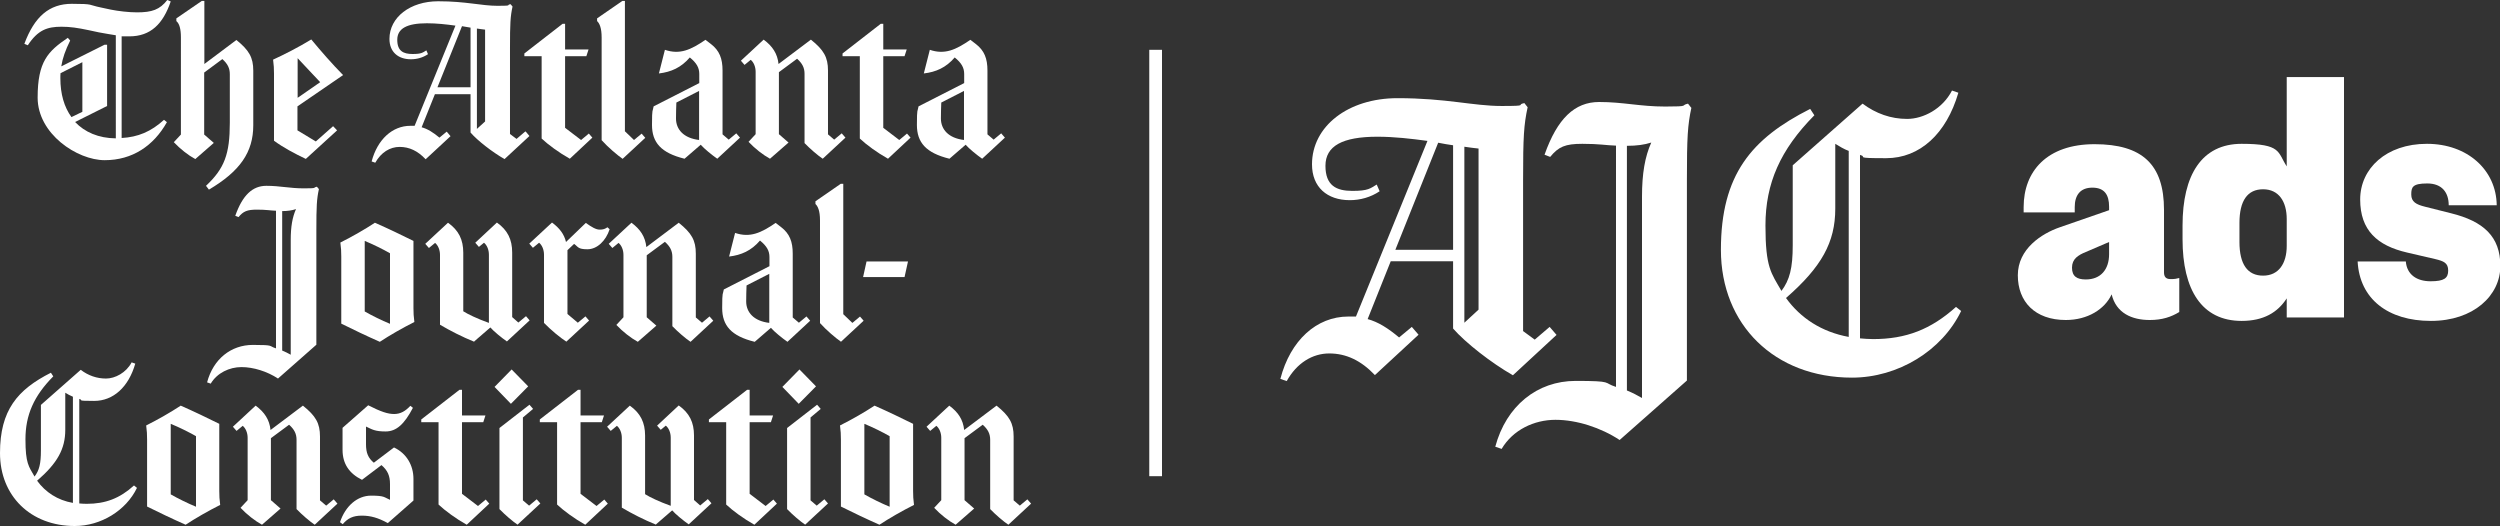
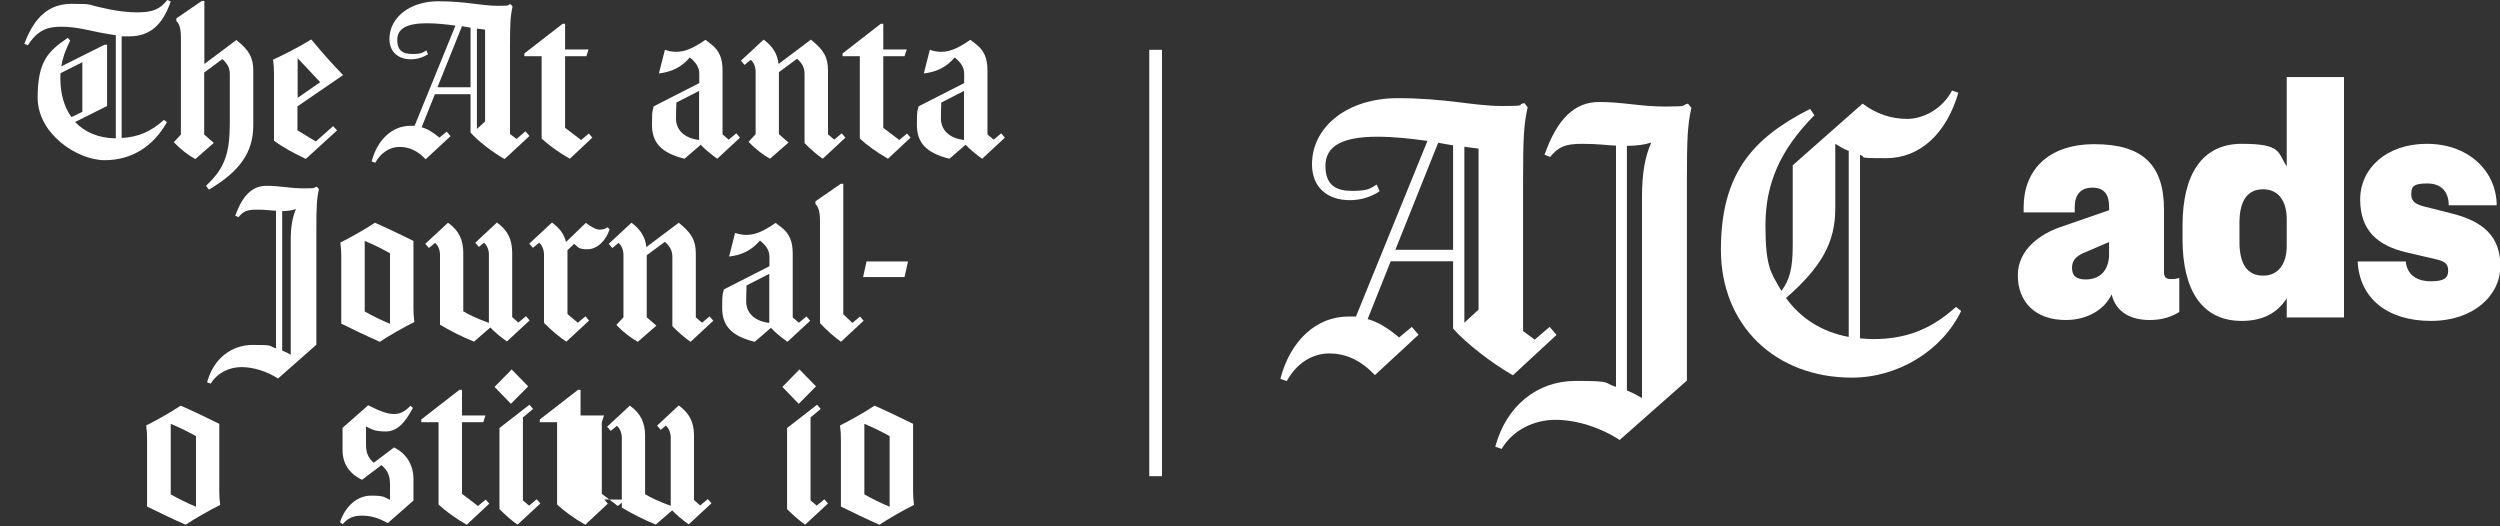
<svg xmlns="http://www.w3.org/2000/svg" id="Layer_1" viewBox="0 0 1375 289.3">
  <rect x="0" y="0" width="1375" height="289.3" fill="#333333" stroke="none" />
  <defs>
    <style>      .st0 {        fill: none;        stroke: #fff;        stroke-miterlimit: 10;        stroke-width: 7px;      }      .st1 {        fill: #fff;      }    </style>
  </defs>
  <g>
    <g>
      <path class="st1" d="M66.9,75.9c9-.5,16.2-3.5,23.3-10l1.6,1.3c-7.3,13-19,20.9-34.2,20.9s-36.9-14.5-36.9-34.4,5.7-25.5,16.6-32.9l1.3,1.5c-2.6,5.2-4.2,9.7-4.9,14.2l23.8-11.9h1.4v33.7l-17.6,8.8c5.3,5.6,12.9,8.9,22.4,9V19.4c-2.7-.5-5.9-.9-9.3-1.6l-5.6-1.2c-6.2-1.3-10.2-1.9-15-1.9-7.8,0-13,1.8-18.5,10.2l-1.9-.8C19,9,27.2,2.1,39.5,2.1s9,.6,15.9,2l5.6,1.2c4,.8,9.7,1.5,14.4,1.5,8.2,0,12.5-1.5,16.6-6.8l1.9.8c-4.2,12.3-11,19.2-22.8,19.2s-2.7-.1-4.2-.2v56.1h0ZM33.3,40.2c-.1.9-.1,1.9-.1,2.8,0,8.7,2.1,15.9,6.1,21.4l6-2.9v-27.3l-11.9,6Z" />
      <path class="st1" d="M129.9,21.9c7.1,5.7,9.4,9.7,9.4,17v30c0,14.8-7.3,25.3-24.4,35.4l-1.6-2.1c10.2-9.6,13.1-17.5,13.1-34.7v-26.7c0-3.3-1.2-5.7-4.1-8.3l-10,7.4v34.1l5.3,4.6-10.2,8.9c-4-2.2-8.3-5.6-11.8-9.3l3.9-4.2V20.6c0-4.6-.8-7.6-2.5-9v-1.5L111,.5h1.4v34.7l17.6-13.2h0Z" />
      <path class="st1" d="M173.7,77.8l9.5-8.4,2.2,2.3-17.2,15.7c-6.1-2.9-12.5-6.3-17.5-10v-36.9c0-2.7-.1-4.7-.5-7.7,6.3-2.9,13.8-6.7,21-11.1,5.3,6.4,11.4,13.4,17.5,19.6l-25.1,17.2v13.2l10.1,6.1h0ZM176.1,45.2l-12.4-13.2v21.8l12.4-8.6h0Z" />
      <path class="st1" d="M289.1,72.3l2.1,2.5-13.7,12.7c-6.8-3.9-14.9-10.2-18.7-14.6v-21.1h-19.6l-7.3,18.2c3.3.9,6.3,2.8,9.8,5.7l4-3.3,2.1,2.5-13.7,12.7c-4.3-4.6-9-6.8-14.3-6.8s-10.2,3-13.4,8.7l-2-.7c3.2-12.1,11.4-19.6,21.3-19.6s1.6,0,2.3.1l22.5-55.2c-5-.7-10.4-1.3-15.7-1.3-11,0-16.3,2.9-16.3,9.1s3.4,7.8,8.4,7.8,5.6-.8,7.6-2l.9,2.1c-2.8,1.9-6.1,2.8-9.4,2.8-7.1,0-11.8-4.1-11.8-11.2,0-11.9,11.4-20.7,26.8-20.7s23.7,2.5,32.7,2.5,4.2-.4,7.1-.9l1.1,1.3c-1.2,5.5-1.4,9.4-1.4,22.7v47.4l3.6,2.7,4.7-4h0ZM240.6,48h18.2V15.2c-1.5-.2-3-.5-4.7-.8l-13.5,33.6ZM262.3,70.9l4.5-4.1V16.3c-1.3-.1-2.8-.4-4.5-.6v55.2h0Z" />
      <path class="st1" d="M323.8,73.4l2,2.3-12.4,11.6c-5.9-3.3-11.9-7.7-15.5-11.1V30.9h-9.5v-1.5l21-16.3h1.4v14.1h12.9l-1.2,3.7h-11.7v39.4l8.8,6.7,4.2-3.5h0Z" />
-       <path class="st1" d="M342.5,87.4c-3-2.1-8-6.3-11.6-10.3V20.6c0-5.3-1.2-7.8-2.5-9v-1.5l13.9-9.6h1.4v71.7l5,4.8,4.2-3.5,2,2.3-12.5,11.6h0Z" />
      <path class="st1" d="M405,73.4l2,2.3-12.5,11.6c-2.9-2-7.3-5.6-9.1-7.7l-8.9,7.7c-13-3.2-17.9-9-17.9-18.6s.4-7.1.9-10.2l25.1-12.8v-5c0-3.4-1.4-6-5.2-9.1-4.8,5.6-10.3,8-17,8.8l3.3-13c8.2,2.8,14.3,0,22.3-5.5l3,2.3c4.7,3.6,6.4,8,6.4,14.6v35.1l3.4,2.9,4.2-3.5h0ZM384.5,77.1v-27.1l-12.5,6.4c-.1,2.6-.2,5.9-.2,8.8,0,5.9,4.1,10.8,12.8,11.8h0Z" />
      <path class="st1" d="M463,73.4l2,2.3-12.5,11.6c-2.7-1.8-6.8-5.3-10-8.6v-38.1c0-3.3-1.2-5.7-4.1-8.3l-10,7.4v34.1l5.3,4.6-10.2,8.9c-4-2.2-8.3-5.6-11.8-9.3l3.9-4.2v-34.3c0-2.8-1.1-5.3-2.7-6.6l-3.4,2.8-2-2.3,12.5-11.6c4.9,3.6,7.6,7.7,8.2,13.4l17.8-13.4c7.1,5.7,9.4,9.7,9.4,17v35.1l3.4,2.9,4.2-3.5h0Z" />
      <path class="st1" d="M498.8,73.4l2,2.3-12.4,11.6c-5.9-3.3-11.9-7.7-15.5-11.1V30.9h-9.5v-1.5l21-16.3h1.4v14.1h12.9l-1.2,3.7h-11.7v39.4l8.8,6.7,4.2-3.5h0Z" />
      <path class="st1" d="M550.7,73.4l2,2.3-12.5,11.6c-2.9-2-7.3-5.6-9.1-7.7l-8.9,7.7c-13-3.2-17.9-9-17.9-18.6s.4-7.1.9-10.2l25.1-12.8v-5c0-3.4-1.4-6-5.2-9.1-4.8,5.6-10.3,8-17,8.8l3.3-13c8.2,2.8,14.3,0,22.3-5.5l3,2.3c4.7,3.6,6.4,8,6.4,14.6v35.1l3.4,2.9,4.2-3.5h0ZM530.2,77.1v-27.1l-12.5,6.4c-.1,2.6-.2,5.9-.2,8.8,0,5.9,4.1,10.8,12.8,11.8h0Z" />
    </g>
    <g>
      <path class="st1" d="M175.4,104c-1.2,5.5-1.4,9.4-1.4,22.7v62.9l-21.1,18.6c-5.9-3.9-13.5-6.3-20.1-6.3s-13.4,3.2-16.9,9.1l-2-.7c3.4-12.8,13.1-20.6,25.2-20.6s8.4.6,12.7,1.9v-75.7c-3.3-.1-5.2-.6-10.5-.6s-7.5.9-10.1,4.1l-1.8-.7c4-11.4,9.5-16.5,17.1-16.5s12.8,1.4,20.7,1.4,4.6-.4,7.1-.9l1.1,1.3h0ZM155.2,192.8c1.6.7,3.2,1.4,4.7,2.3v-63.1c0-7.3.9-12.5,2.9-17-2.1.7-4.6,1.1-7.6,1.1v76.7h0Z" />
      <path class="st1" d="M187.7,178v-36.9c0-2.7-.1-4.7-.5-7.7,6.6-3.3,13.7-7.4,19-10.9,6.6,2.9,15,6.9,21.2,10v36.9c0,2.7.1,4.7.5,7.7-6.6,3.3-13.7,7.4-19,10.9-6.6-2.9-15-6.9-21.2-10ZM214.5,139.3c-4-2.3-9.3-4.9-13.9-6.8v38.8c4,2.3,9.3,4.9,13.9,6.8v-38.8Z" />
      <path class="st1" d="M260.9,188c-6.7-2.7-13.5-6.2-18.9-9.4v-38.4c0-2.8-1.1-5.3-2.7-6.6l-3.4,2.8-2-2.3,12.5-11.6c5.9,4.2,8.4,9.3,8.4,16.5v32.2c2.5,1.6,7.7,4.1,14.1,6.4v-37.5c0-2.8-1.1-5.3-2.7-6.6l-2.8,2.3-2-2.3,11.9-11.1c5.9,4.2,8.4,9.3,8.4,16.5v35.5l3.4,3,4.2-3.5,2,2.3-12.5,11.6c-2.9-2-7.3-5.6-9.1-7.7l-8.9,7.7h0Z" />
      <path class="st1" d="M315.8,134.1l-3.7,3.5v35.1l5.7,4.8,4.2-3.5,2,2.3-12.5,11.6c-3.3-2.1-8.4-6.3-12.3-10.3v-37.5c0-2.8-1.1-5.3-2.7-6.6l-3.4,2.8-2-2.3,12.5-11.6c4.1,3,6.7,6.4,7.7,10.7l10.9-10.5c3.2,2.3,5.6,3.7,7.6,3.7s3-.4,4.3-1.3l1.2,1.1c-2.1,6.4-6.9,11-12.2,11s-5-1.3-7.4-3h0Z" />
      <path class="st1" d="M390.3,174.1l2,2.3-12.5,11.6c-2.7-1.8-6.8-5.3-10-8.6v-38.1c0-3.3-1.2-5.7-4.1-8.3l-10,7.4v34.1l5.3,4.6-10.2,8.9c-4-2.2-8.3-5.6-11.8-9.3l3.9-4.2v-34.3c0-2.8-1.1-5.3-2.7-6.6l-3.4,2.8-2-2.3,12.5-11.6c4.9,3.6,7.6,7.7,8.2,13.4l17.8-13.4c7.1,5.7,9.4,9.7,9.4,17v35.1l3.4,2.9,4.2-3.5h0Z" />
      <path class="st1" d="M443.6,174.1l2,2.3-12.5,11.6c-2.9-2-7.3-5.6-9.1-7.7l-8.9,7.7c-13-3.2-17.9-9-17.9-18.6s.4-7.1.9-10.2l25.1-12.8v-5c0-3.4-1.4-6-5.2-9.1-4.8,5.6-10.3,8-17,8.8l3.3-13c8.2,2.8,14.3,0,22.3-5.5l3,2.3c4.7,3.6,6.4,8,6.4,14.6v35.1l3.4,2.9,4.2-3.5h0ZM423.1,177.7v-27.1l-12.5,6.4c-.1,2.6-.2,5.9-.2,8.8,0,5.9,4.1,10.8,12.8,11.8h0Z" />
      <path class="st1" d="M462.6,188c-3-2.1-8-6.3-11.6-10.3v-56.5c0-5.3-1.2-7.8-2.5-9v-1.5l13.9-9.6h1.4v71.7l5,4.8,4.2-3.5,2,2.3-12.5,11.6h0Z" />
      <path class="st1" d="M474.7,152.4l1.9-8.6h22.8l-1.9,8.6h-22.8Z" />
    </g>
    <g>
-       <path class="st1" d="M75.3,268.4c-6,12.4-19.8,20.9-34.2,20.9-24.2,0-41.1-16.5-41.1-40.1s9.6-34.9,28-44.2l1.3,2c-10.7,10.8-15.3,21.3-15.3,34.6s1.8,14.9,5,20.5c2.6-3.4,3.5-7.1,3.5-14.3v-25.1l21.9-19.3c4.2,3.2,8.9,4.8,13.9,4.8s11.1-3.2,14.1-8.9l2,.7c-3.7,12.9-12.1,20.5-22.6,20.5s-5.6-.4-8.2-1.1v57.5c1.3.1,2.7.2,4.1.2,10.3,0,18.2-3,26-10.1l1.6,1.3h0ZM40.1,276.5v-58.3c-1.5-.6-2.9-1.4-4.2-2.2v20.4c0,10.5-4.3,18.3-15.5,28,4.6,6.3,11.2,10.7,19.7,12.2h0Z" />
      <path class="st1" d="M80.9,278.6v-36.9c0-2.7-.1-4.7-.5-7.7,6.6-3.3,13.7-7.4,19-10.9,6.6,2.9,15,6.9,21.2,10v36.9c0,2.7.1,4.7.5,7.7-6.6,3.3-13.7,7.4-19,10.9-6.6-2.9-15-6.9-21.2-10h0ZM107.8,239.9c-4-2.3-9.3-4.9-13.9-6.8v38.8c4,2.3,9.3,4.9,13.9,6.8v-38.8Z" />
-       <path class="st1" d="M183.6,274.7l2,2.3-12.5,11.6c-2.7-1.8-6.8-5.3-10-8.6v-38.1c0-3.3-1.2-5.7-4.1-8.3l-10,7.4v34.1l5.3,4.6-10.2,8.9c-4-2.2-8.3-5.6-11.8-9.3l3.9-4.2v-34.3c0-2.8-1.1-5.3-2.7-6.6l-3.4,2.8-2-2.3,12.5-11.6c4.9,3.6,7.6,7.7,8.2,13.4l17.8-13.4c7.1,5.7,9.4,9.7,9.4,17v35.1l3.4,2.9,4.2-3.5h0Z" />
      <path class="st1" d="M216.9,246.2c6.6,3.2,10.5,9.6,10.5,17.2v11.9l-14.1,12.4c-5.3-2.9-9.4-4.1-14.3-4.1s-7.8,1.5-10.5,4.7l-1.5-1.1c3-9,9.6-14.6,17.1-14.6s7.1.9,10.4,2.3v-8.7c0-4.5-1.3-7.5-4.7-10.4l-10.7,8.1c-7.1-3.5-10.7-8.9-10.7-16.5v-12.1l14.1-12.4c7.1,3.6,10.8,4.8,14.3,4.8s6.2-1.6,8.9-4.5l1.4,1.1c-4.7,9-9.1,13-15,13s-7.4-1.1-10.8-2.7v9.8c0,4.7,1.2,7.5,4.3,10.1l11.1-8.4h0Z" />
      <path class="st1" d="M267.1,274.7l2,2.3-12.4,11.6c-5.9-3.3-11.9-7.7-15.5-11.1v-45.3h-9.5v-1.5l21-16.3h1.4v14.1h12.9l-1.2,3.7h-11.7v39.4l8.8,6.7,4.2-3.5h0Z" />
      <path class="st1" d="M281,222.1l-9-9.3,9.4-9.6,9.1,9.3-9.5,9.6h0ZM284.7,288.6c-2.7-1.8-6.8-5.3-10-8.6v-44.6l16.5-12.8,2,2.3-5.6,4.7v45.6l3.4,2.9,4.2-3.5,2,2.3-12.5,11.6h0Z" />
-       <path class="st1" d="M332.3,274.7l2,2.3-12.4,11.6c-5.9-3.3-11.9-7.7-15.5-11.1v-45.3h-9.5v-1.5l21-16.3h1.4v14.1h12.9l-1.2,3.7h-11.7v39.4l8.8,6.7,4.2-3.5h0Z" />
+       <path class="st1" d="M332.3,274.7l2,2.3-12.4,11.6c-5.9-3.3-11.9-7.7-15.5-11.1v-45.3h-9.5v-1.5l21-16.3h1.4v14.1h12.9l-1.2,3.7v39.4l8.8,6.7,4.2-3.5h0Z" />
      <path class="st1" d="M360.9,288.6c-6.7-2.7-13.5-6.2-18.9-9.4v-38.4c0-2.8-1.1-5.3-2.7-6.6l-3.4,2.8-2-2.3,12.5-11.6c5.9,4.2,8.4,9.3,8.4,16.5v32.2c2.5,1.6,7.7,4.1,14.1,6.4v-37.5c0-2.8-1.1-5.3-2.7-6.6l-2.8,2.3-2-2.3,11.9-11.1c5.9,4.2,8.4,9.3,8.4,16.5v35.5l3.4,3,4.2-3.5,2,2.3-12.5,11.6c-2.9-2-7.3-5.6-9.1-7.7l-8.9,7.7h0Z" />
-       <path class="st1" d="M425.3,274.7l2,2.3-12.4,11.6c-5.9-3.3-11.9-7.7-15.5-11.1v-45.3h-9.5v-1.5l21-16.3h1.4v14.1h12.9l-1.2,3.7h-11.7v39.4l8.8,6.7,4.2-3.5h0Z" />
      <path class="st1" d="M439.3,222.1l-9-9.3,9.4-9.6,9.1,9.3-9.5,9.6h0ZM442.9,288.6c-2.7-1.8-6.8-5.3-10-8.6v-44.6l16.5-12.8,2,2.3-5.6,4.7v45.6l3.4,2.9,4.2-3.5,2,2.3-12.5,11.6h0Z" />
      <path class="st1" d="M462.5,278.6v-36.9c0-2.7-.1-4.7-.5-7.7,6.6-3.3,13.7-7.4,19-10.9,6.6,2.9,15,6.9,21.2,10v36.9c0,2.7.1,4.7.5,7.7-6.6,3.3-13.7,7.4-19,10.9-6.6-2.9-15-6.9-21.2-10ZM489.3,239.9c-4-2.3-9.3-4.9-13.9-6.8v38.8c4,2.3,9.3,4.9,13.9,6.8v-38.8Z" />
-       <path class="st1" d="M565.1,274.7l2,2.3-12.5,11.6c-2.7-1.8-6.8-5.3-10-8.6v-38.1c0-3.3-1.2-5.7-4.1-8.3l-10,7.4v34.1l5.3,4.6-10.2,8.9c-4-2.2-8.3-5.6-11.8-9.3l3.9-4.2v-34.3c0-2.8-1.1-5.3-2.7-6.6l-3.4,2.8-2-2.3,12.5-11.6c4.9,3.6,7.6,7.7,8.2,13.4l17.8-13.4c7.1,5.7,9.4,9.7,9.4,17v35.1l3.4,2.9,4.2-3.5h0Z" />
    </g>
  </g>
  <g>
    <g>
      <path class="st1" d="M1190.2,149.7c0,2.3.8,3.8,3.6,3.8s2.9-.2,4.8-.6v18.7c-4.4,2.7-9.4,4.4-16.2,4.4-9.9,0-18.5-3.8-21-14.1-3.8,8.2-13.2,14.1-25.2,14.1-17,0-26.4-10.1-26.4-24.6s13-22.9,23.1-26.4l27.1-9.4v-1.9c0-6.5-2.5-10.5-9.2-10.5s-9.7,4.2-9.7,10.7v2.9h-28.1v-2.9c0-19.7,12.8-34.6,39-34.6s38.2,11.1,38.2,36.1v34.4ZM1160,133.1l-12.8,5.5c-4.2,1.7-7.6,3.8-7.6,8.6s2.7,6.5,7.6,6.5c8.2,0,12.8-5.5,12.8-13.9v-6.7Z" />
      <path class="st1" d="M1257.7,164.1c-5,7.8-12.8,12.4-24.8,12.4-22,0-32.5-17.2-32.5-44.9v-7.6c0-27.7,10.5-44.9,32.5-44.9s19.7,4.6,24.8,12.4v-49.1h31.5v132.2h-31.5v-10.5ZM1231.7,133.1c0,12.2,4.4,18.5,13,18.5s13-6.7,13-16.4v-14.7c0-9.7-4.4-16.4-13-16.4s-13,6.3-13,18.5v10.5Z" />
      <path class="st1" d="M1323.2,143.8c.6,7.3,6.1,10.9,13.6,10.9s9.7-1.7,9.7-5.9-2.5-5.2-7.1-6.3l-15.5-3.6c-16.4-3.8-25.8-12.2-25.8-29.2s14.3-30.6,36.7-30.6,38.2,14.5,38.4,33.8h-26.4c0-6.9-3.6-12-11.8-12s-8.8,2.1-8.8,6.1,2.7,5.5,7.6,6.7l14.3,3.6c17.8,4.4,27.1,12.8,27.1,29s-14.7,30.2-38.2,30.2-39.2-12-40.3-32.7h26.7Z" />
    </g>
    <g>
      <path class="st1" d="M852.4,179.9l3.7,4.3-24,22.2c-11.9-6.8-26.1-17.9-32.9-25.7v-37h-34.3l-12.7,31.8c5.8,1.6,11.1,4.9,17.3,10.1l7-5.8,3.7,4.3-24,22.2c-7.6-8-15.8-11.9-25.1-11.9s-17.9,5.3-23.4,15.2l-3.5-1.2c5.5-21.2,19.9-34.3,37.4-34.3s2.9,0,4.1.2l39.4-96.8c-8.8-1.2-18.3-2.3-27.5-2.3-19.3,0-28.6,5.1-28.6,16s6,13.8,14.8,13.8,9.9-1.4,13.4-3.5l1.6,3.7c-4.9,3.3-10.7,4.9-16.4,4.9-12.5,0-20.8-7.2-20.8-19.7,0-21,19.9-36.4,47-36.4s41.5,4.3,57.3,4.3,7.4-.6,12.5-1.6l1.8,2.3c-2.1,9.7-2.5,16.4-2.5,39.9v83.2l6.4,4.7,8.2-7h0ZM767.4,137.4h31.8v-57.5c-2.7-.4-5.3-.8-8.2-1.4l-23.6,59h0ZM805.4,177.5l7.8-7.2v-88.6c-2.3-.2-4.9-.6-7.8-1v96.8Z" />
      <path class="st1" d="M930.3,59.1c-2.1,9.7-2.5,16.4-2.5,39.9v110.3l-37,32.7c-10.3-6.8-23.6-11.1-35.3-11.1s-23.4,5.5-29.6,16l-3.5-1.2c6-22.4,23-36.2,44.2-36.2s14.8,1,22.2,3.3V80.1c-5.8-.2-9-1-18.5-1s-13.1,1.6-17.7,7.2l-3.1-1.2c7-19.9,16.6-29,30-29s22.4,2.5,36.4,2.5,8-.6,12.5-1.6l1.8,2.3h0ZM894.9,214.8c2.9,1.2,5.5,2.5,8.2,4.1v-110.7c0-12.7,1.6-22,5.1-29.8-3.7,1.2-8,1.8-13.4,1.8v134.6h0Z" />
      <path class="st1" d="M1078.6,171.1c-10.5,21.8-34.7,36.6-60,36.6-42.5,0-72.1-29-72.1-70.3s16.8-61.2,49.1-77.5l2.3,3.5c-18.7,18.9-26.9,37.4-26.9,60.6s3.1,26.1,8.8,36c4.5-6,6.2-12.5,6.2-25.1v-44l38.4-33.9c7.4,5.5,15.6,8.4,24.5,8.4s19.5-5.5,24.7-15.6l3.5,1.2c-6.6,22.6-21.2,36-39.7,36s-9.9-.6-14.4-1.8v100.9c2.3.2,4.7.4,7.2.4,18.1,0,31.8-5.3,45.6-17.7l2.9,2.3h0ZM1016.8,185.3v-102.3c-2.7-1-5.1-2.5-7.4-3.9v35.7c0,18.5-7.6,32.1-27.1,49.1,8,11.1,19.7,18.7,34.5,21.4Z" />
    </g>
  </g>
  <line class="st0" x1="635.6" y1="27.4" x2="635.6" y2="261.9" />
</svg>